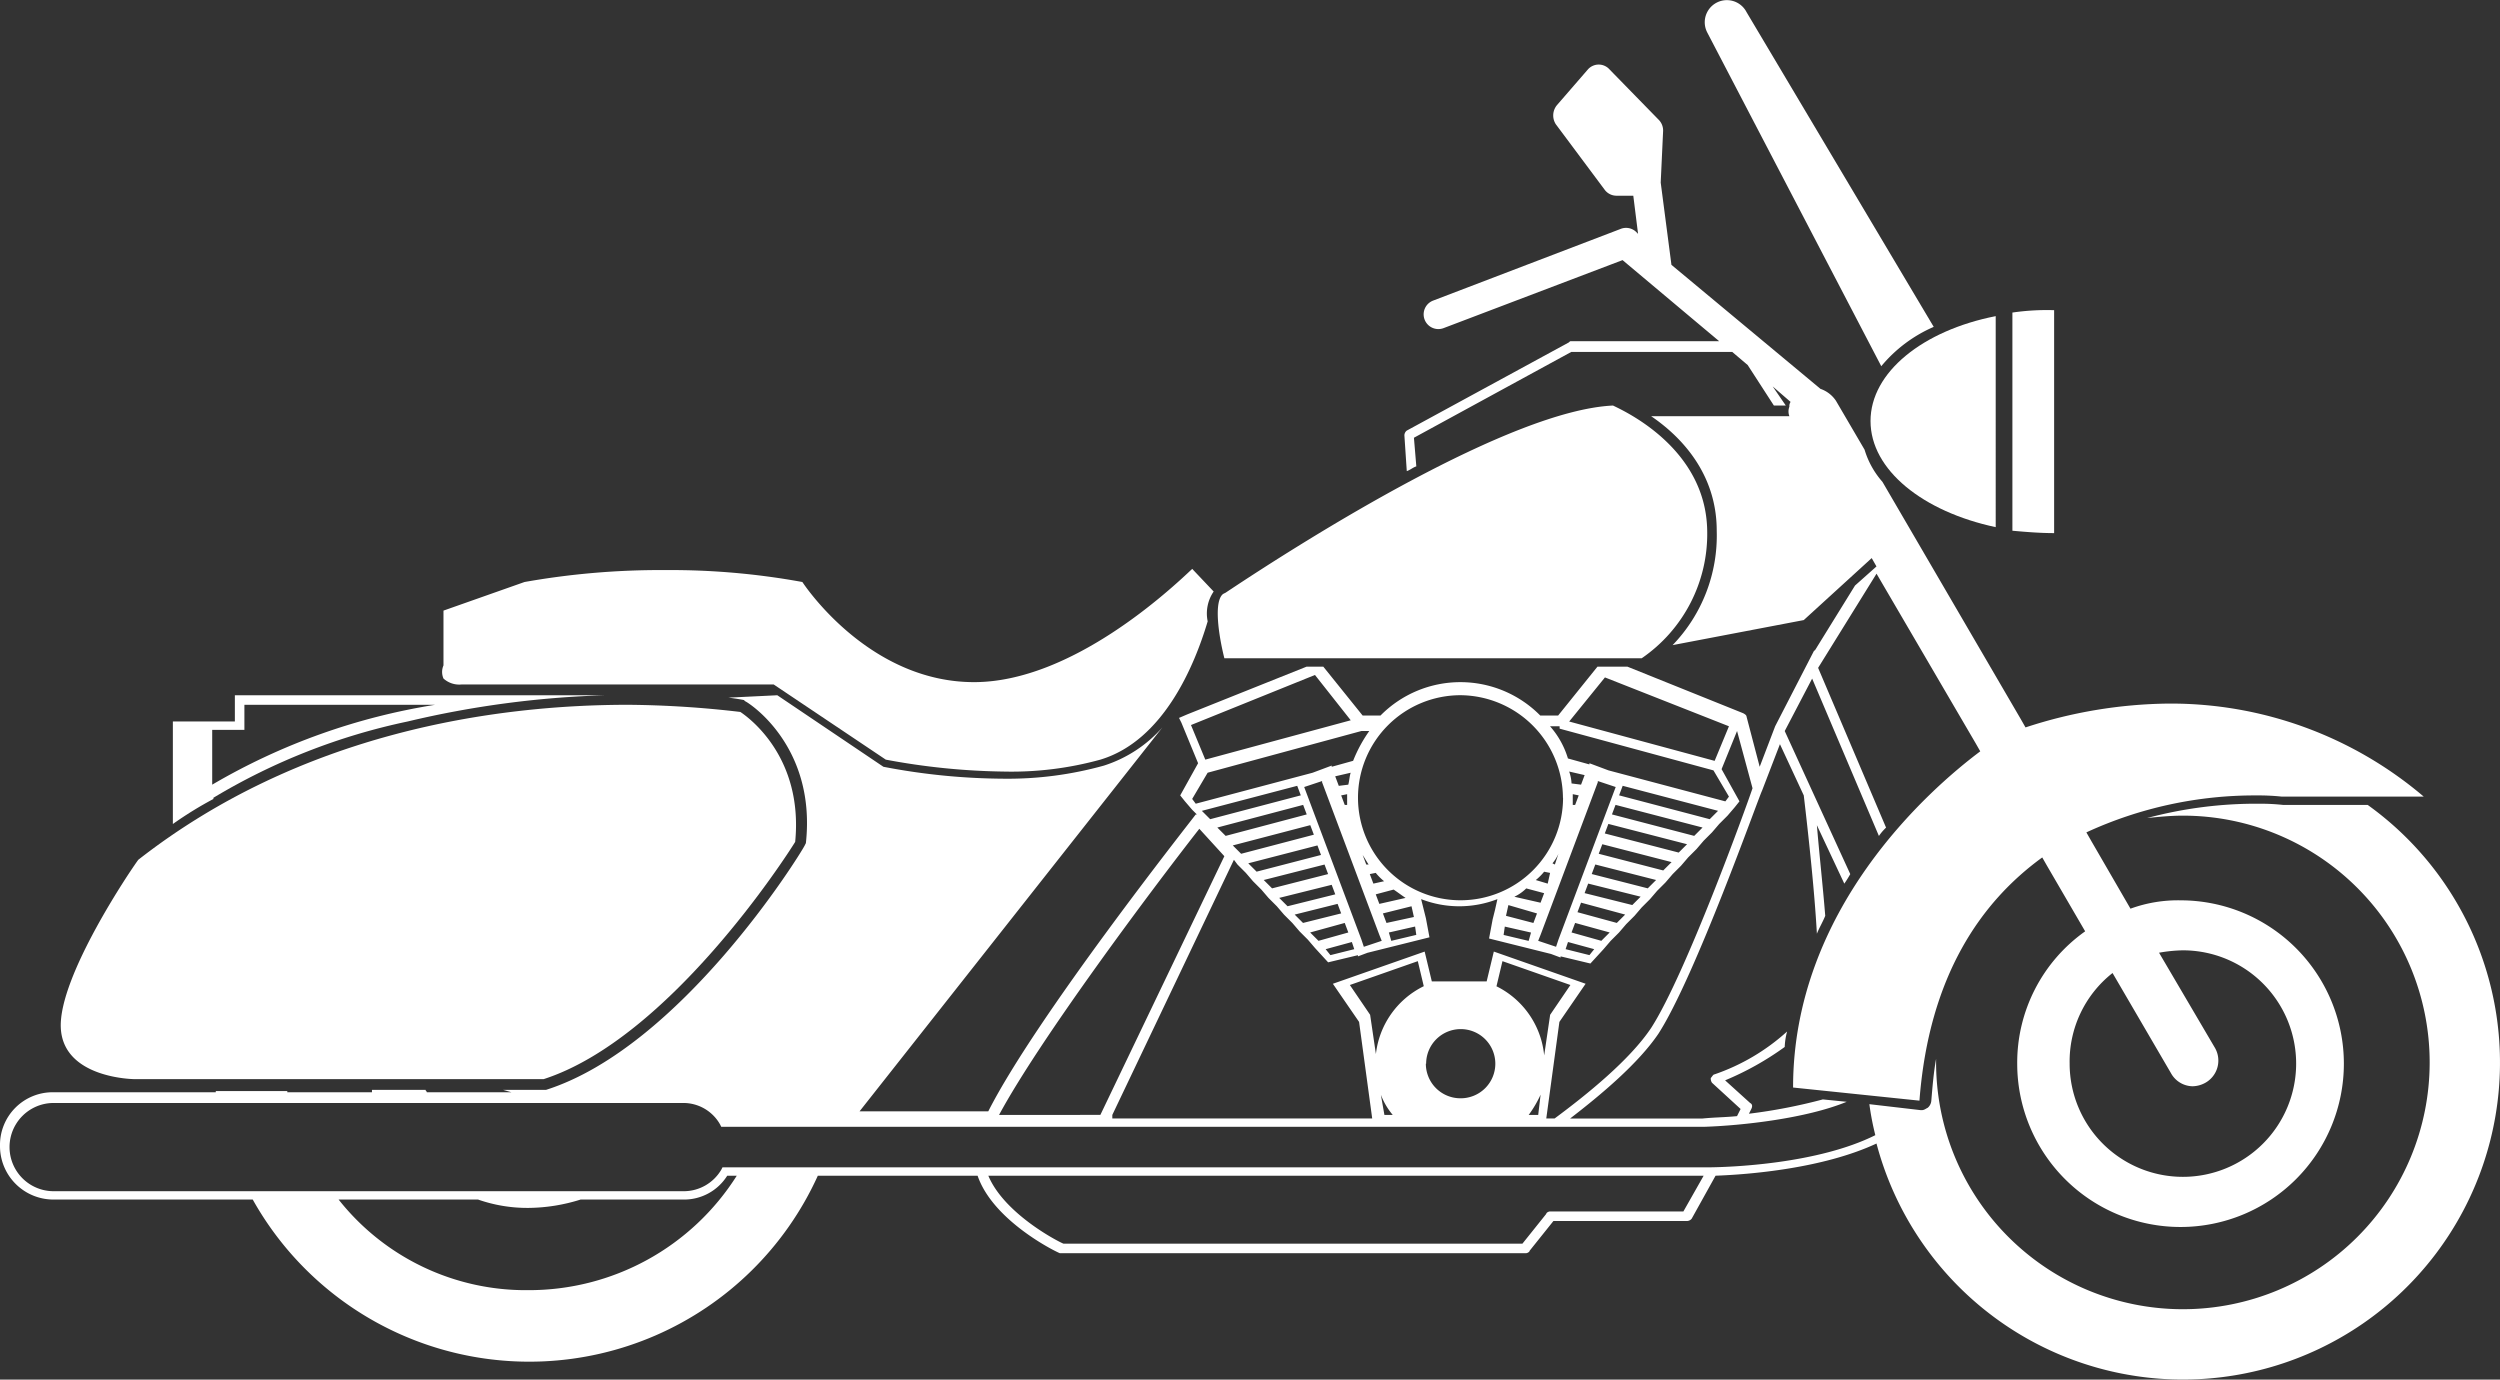
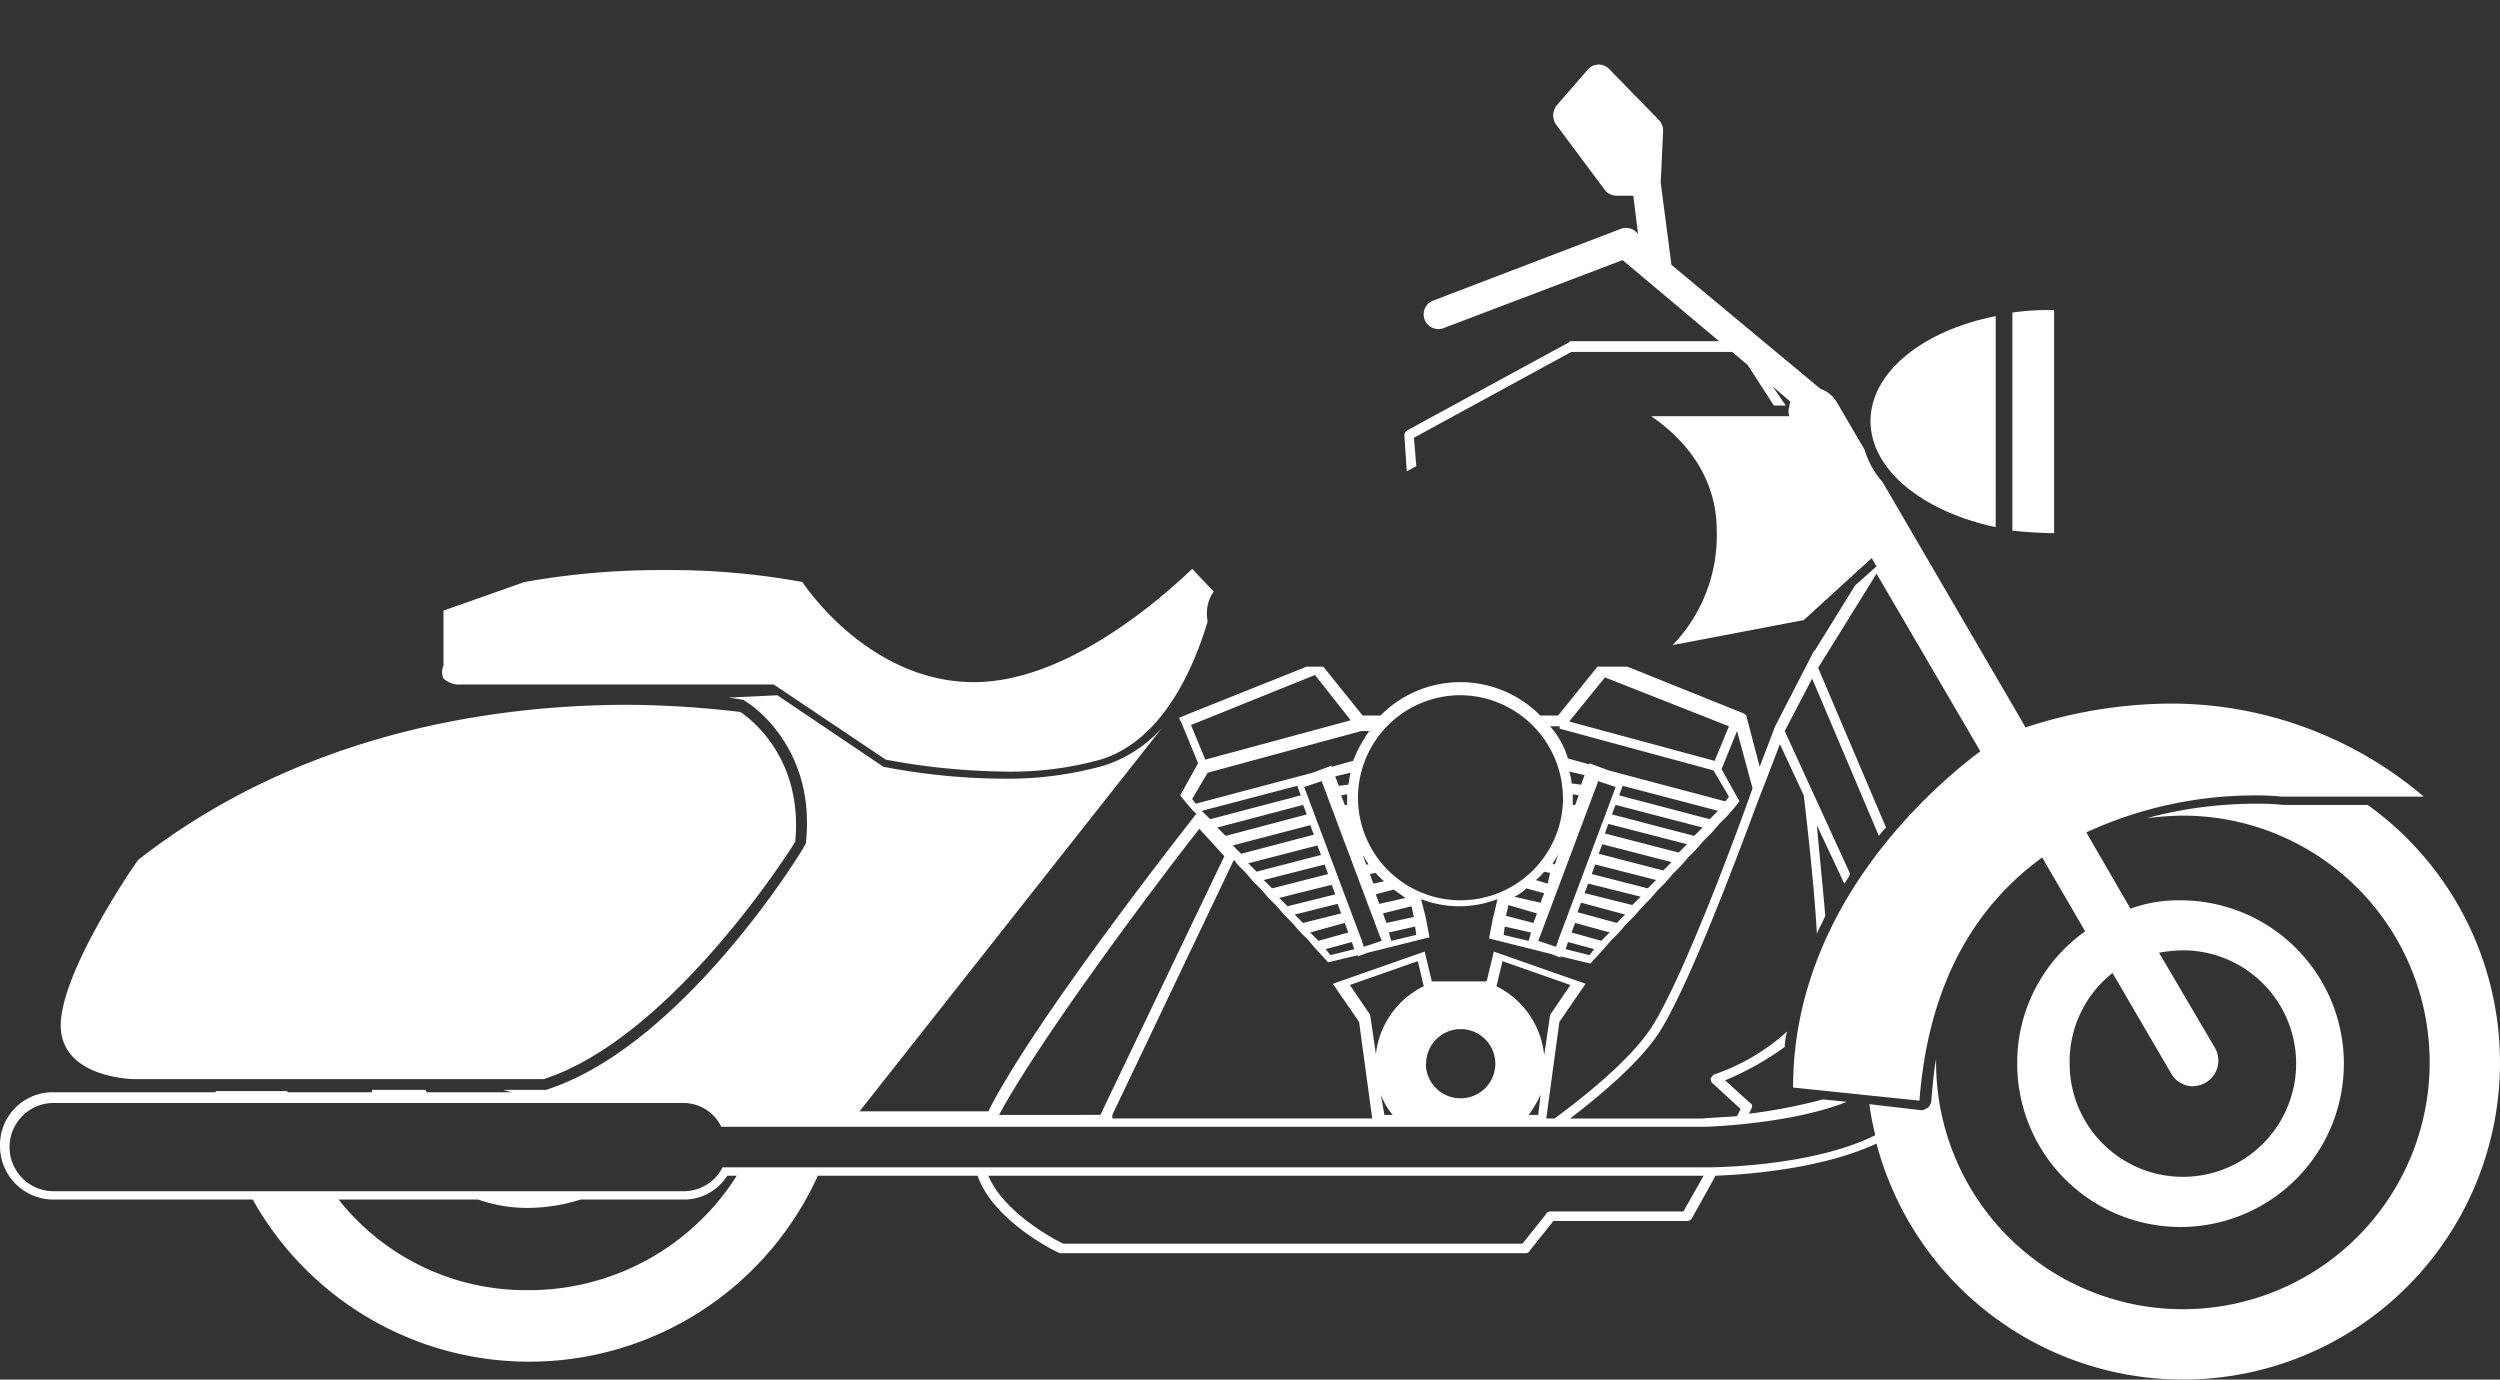
<svg xmlns="http://www.w3.org/2000/svg" id="cruiserbike-hover" width="274.651" height="151.56" viewBox="0 0 274.651 151.56">
  <rect x="0" y="0" width="274.651" height="151.56" fill="#333333" stroke="none" />
  <g id="Grupo_471" data-name="Grupo 471" transform="translate(0 0)">
-     <path id="Caminho_34" data-name="Caminho 34" d="M22.011,59.5v2.881H15.2V73.645a41,41,0,0,1,4.453-2.75v-.131A68.9,68.9,0,0,1,41,62.381,106.929,106.929,0,0,1,62.743,59.5H22.011Zm1.048,3.929V60.548H44.014a70.111,70.111,0,0,0-24.492,8.775V63.3h3.536Z" transform="translate(3.791 16.881)" fill="#fff" />
-     <path id="Caminho_35" data-name="Caminho 35" d="M163.09,41.414,143.967,4.742a2.431,2.431,0,0,1,4.322-2.227l20.563,34.577A15.5,15.5,0,0,0,163.09,41.414Z" transform="translate(43.587 -1.182)" fill="#fff" />
    <path id="Caminho_36" data-name="Caminho 36" d="M121.89,54.663c-1.441,4.846-4.846,13.1-11.788,15.193a36.724,36.724,0,0,1-10.609,1.31,74.847,74.847,0,0,1-12.966-1.31L74.215,61.6H39.9a2.572,2.572,0,0,1-1.965-.655,1.8,1.8,0,0,1,0-1.441V53.484l8.906-3.143h0A85.367,85.367,0,0,1,62.3,49.031a80.581,80.581,0,0,1,15.062,1.31c1.048,1.572,7.989,11,18.86,11,10.74,0,21.611-10.216,23.968-12.442l2.358,2.488A4.257,4.257,0,0,0,121.89,54.663Z" transform="translate(10.786 13.598)" fill="#fff" />
    <path id="Caminho_37" data-name="Caminho 37" d="M80.456,61.086c.786.524,6.942,4.846,6.025,14.276-1.048,1.7-13.883,21.611-27.635,26.064H13.922c-.262,0-7.858-.131-8.12-5.632-.262-5.632,7.727-17.419,8.513-18.467C32.258,63.312,53.476,60.3,68.145,60.3A111.424,111.424,0,0,1,80.456,61.086Z" transform="translate(0.878 17.129)" fill="#fff" />
    <path id="Caminho_38" data-name="Caminho 38" d="M.7,125.393a5.869,5.869,0,0,0,5.894,5.894H28.466a34.811,34.811,0,0,0,62.081-2.619H108.1c1.7,4.977,8.644,8.382,9.037,8.513h51.211c.131,0,.393-.131.393-.262l2.619-3.274h14.669a.68.68,0,0,0,.524-.262l2.619-4.715c3.667-.131,11.788-.786,17.681-3.536a34.826,34.826,0,1,0,53.961-37.2h-9.3a23.35,23.35,0,0,0-2.619-.131,46.377,46.377,0,0,0-12.312,1.572c1.31-.131,2.619-.262,3.929-.262A27.112,27.112,0,1,1,213.4,116.225v-.393c-.262,1.441-.393,3.012-.524,4.584a1.132,1.132,0,0,1-.393.786c-.262.131-.393.262-.655.262H211.7l-5.632-.655a31.193,31.193,0,0,0,.655,3.405c-6.287,3.143-15.848,3.536-18.6,3.536H80.07l-.131.262a4.786,4.786,0,0,1-4.06,2.358H6.594a4.846,4.846,0,0,1,0-9.692H75.748a4.626,4.626,0,0,1,4.06,2.358l.131.262H187.861c4.191-.131,11.264-.917,15.717-2.75l-2.619-.262a59.65,59.65,0,0,1-8.12,1.572l.262-.524c.131-.262.131-.524-.131-.655l-2.75-2.488a32.321,32.321,0,0,0,6.549-3.667,7.666,7.666,0,0,1,.262-1.7,22.99,22.99,0,0,1-7.989,4.715c-.131,0-.262.262-.393.393a.787.787,0,0,0,.131.524l3.143,2.881-.393.786c-1.31.131-2.488.131-3.8.262H173.192c3.405-2.619,7.466-6.025,9.692-9.3,4.06-6.287,11-25.933,11.395-26.719l1.965-5.108,2.619,5.632c.524,4.453,1.179,10.478,1.441,15.193.262-.655.655-1.31.917-1.965-.262-3.274-.655-6.811-.917-9.954l3.012,6.418a12.084,12.084,0,0,0,.655-1.048l-7.2-15.717,3.012-5.763,7.335,17.289a5.7,5.7,0,0,1,.786-.917l-7.465-17.55,6.418-10.347,10.871,18.6.524.917c-5.763,4.322-20.563,17.419-20.563,36.935l13.883,1.441c1.048-13.752,6.811-21.873,13.49-26.719l.524.917,4.191,7.2a17.686,17.686,0,0,0-7.465,14.538,17.943,17.943,0,1,0,17.943-17.943,15.169,15.169,0,0,0-5.5.917l-4.322-7.465-.524-.917a44.168,44.168,0,0,1,18.729-4.06,24.534,24.534,0,0,1,2.75.131h15.586A42.871,42.871,0,0,0,238.941,76.8a51.819,51.819,0,0,0-15.717,2.619L222.7,78.5,207.507,52.441a9.431,9.431,0,0,1-1.965-3.536l-3.143-5.37a3.353,3.353,0,0,0-1.7-1.31L184.325,28.6l-1.179-9.037.262-5.632a1.682,1.682,0,0,0-.524-1.31l-5.37-5.5a1.588,1.588,0,0,0-2.358,0l-3.405,3.929a1.777,1.777,0,0,0-.131,2.1l5.37,7.2a1.612,1.612,0,0,0,1.31.655h1.834l.524,4.191-.262-.262a1.608,1.608,0,0,0-1.7-.262L158.13,32.533a1.617,1.617,0,0,0,1.179,3.012l19.646-7.465,10.609,8.906H173.323c-.131,0-.131,0-.262.131l-17.812,9.692a.68.68,0,0,0-.262.524l.262,3.929c.393-.131.655-.393,1.048-.524l-.262-3.143,17.289-9.43H191l1.7,1.441,2.881,4.453h1.31l-1.441-2.1,1.965,1.7a.787.787,0,0,0-.131.524,1.434,1.434,0,0,0,0,1.048H182.1c3.274,2.227,7.2,6.287,7.2,12.573a17.335,17.335,0,0,1-4.846,12.573l14.407-2.75,7.465-6.811.524.917-2.358,2.1-4.453,7.2v-.131L195.72,79.29h0l-1.7,4.453-1.441-5.5q0-.2-.393-.393l-12.7-5.108H176.2l-4.322,5.37h-1.965a12.333,12.333,0,0,0-17.55,0H150.4l-4.322-5.37h-1.834l-13.1,5.239-.917.393.262.524,1.834,4.453-1.965,3.536.524.655.786.917.524.524h-.131c-.786,1.048-17.55,22.265-22.789,32.612H95.132L128.4,79.421a14.46,14.46,0,0,1-6.418,4.191,39.313,39.313,0,0,1-11,1.441,71.376,71.376,0,0,1-13.228-1.31L86.095,75.885l-5.37.262c1.048.131,1.7.262,1.7.262l.131.131c.131,0,7.858,4.715,6.68,15.586l-.131.262c-.524,1.048-13.621,22.135-28.421,26.85H55.971l.917.262h-9.3c0-.131-.131-.131-.131-.262H41.564v.262h-9.3v-.131H24.406v.131H6.594A5.788,5.788,0,0,0,.7,125.393ZM232.785,106.4l6.418,11a2.759,2.759,0,0,0,2.358,1.441,2.985,2.985,0,0,0,1.441-.393,2.8,2.8,0,0,0,1.048-3.8l-6.156-10.478a16.123,16.123,0,0,1,2.619-.262,12.442,12.442,0,1,1-12.442,12.442A12.37,12.37,0,0,1,232.785,106.4ZM149.093,78.635l-15.979,4.322-1.572-3.8,13.621-5.5Zm2.227.917a15.377,15.377,0,0,0-1.965,3.536L147,83.743v-.131l-2.1.786L132.066,87.8l-.393-.524,1.7-2.881,16.9-4.584h1.048Zm1.7,21.349-.393-1.048,3.143-.786.262,1.179Zm3.143.393.131.917-2.75.655-.262-.917Zm-3.929-2.489-.393-1.048,1.965-.524c.393.262.917.655,1.31.917Zm-.655-2.227-.393-1.048.655-.131a6.051,6.051,0,0,0,.917.917Zm.917,6.287-1.965.655h0l-.262-.786-.393-1.048-.393-1.048-.393-1.048-.393-1.048-.393-1.048-.393-1.048-.393-1.048-.393-1.048-.393-1.048-.393-1.048-.393-1.048-.393-1.048-.393-1.048-.393-1.048-.393-1.048-.393-1.048.786-.262,1.179-.393v.131l.393,1.048.393,1.048.393,1.048.393,1.048.393,1.048.393,1.048.393,1.048.393,1.048.393,1.048.393,1.048.393,1.048.393,1.048.393,1.048.393,1.048.393,1.048.393,1.048Zm-1.7-8.382-.393-1.048h0c.262.393.393.655.655,1.048Zm-2.1-7.335v.786h-.262l-.393-1.048.655-.131Zm-.917-1.31-.393-1.048,1.7-.393c-.131.393-.131.786-.262,1.31Zm1.7,17.943-2.619.655-.524-.655,2.881-.786Zm-3.929-.917-.917-.917,3.8-1.048.393,1.048Zm-1.7-1.965-.917-.917,4.715-1.179.393,1.048Zm-1.7-1.834-.917-.917L147,96.71l.393,1.048Zm-1.7-1.965-.917-.917,6.68-1.7.393,1.048Zm-1.7-1.834-.917-.917,7.6-1.965.393,1.048Zm-1.7-1.965-.917-.917,8.513-2.227.393,1.048Zm-1.7-1.965-.917-.917,9.43-2.489.393,1.048Zm-1.7-1.834-.917-.917,10.478-2.75.393,1.048Zm38.768-2.358a11.264,11.264,0,1,1-11.264-11.264A11.348,11.348,0,0,1,172.406,87.149Zm15.324,3.274-.917.917-9.037-2.358.393-1.048Zm-9.168-3.536.393-1.048,10.478,2.75-.917.917Zm7.465,5.37-.917.917-8.12-2.1.393-1.048Zm-1.7,1.965-.917.917L176.336,93.3l.393-1.048Zm-1.7,1.965-.917.917-6.156-1.572.393-1.048Zm-1.7,1.834-.917.917-5.239-1.31.393-1.048Zm-1.7,1.965-.917.917-4.322-1.179.393-1.048Zm-1.7,1.965-.917.917-3.274-.917.393-1.048Zm-1.7,1.834-.524.655-2.619-.655.262-.786Zm-3.143-3.143-.393,1.048-.393,1.048-.262.786h0l-1.965-.655.262-.655.393-1.048.393-1.048.393-1.048.393-1.048.393-1.048.393-1.048.393-1.048.393-1.048.393-1.048.393-1.048.393-1.048.393-1.048.393-1.048.393-1.048.393-1.048.393-1.048v-.131l1.179.393.786.262-.393,1.048-.393,1.048-.393,1.048-.393,1.048-.393,1.048-.393,1.048-.393,1.048-.393,1.048-.393,1.048-.393,1.048-.393,1.048-.393,1.048-.393,1.048Zm.786-13.49v-.393l.655.131-.393,1.048h-.262Zm-.131-1.572a4.654,4.654,0,0,0-.262-1.31l1.7.393-.393,1.048Zm-1.834,8.906-.262-.131a4.6,4.6,0,0,0,.655-1.048h0Zm-.786,2.1-1.31-.393a6.051,6.051,0,0,0,.917-.917l.655.131Zm-3.667,1.441a4.7,4.7,0,0,0,1.31-.917l1.965.524-.393,1.048Zm2.488,1.834-.393,1.048-3.012-.786.262-1.179Zm-.655,2.1-.262.917-2.75-.655.131-.917Zm3.143-22.4,16.9,4.584,1.7,2.881-.393.524-12.835-3.405-2.1-.786v.131l-2.358-.655a9.432,9.432,0,0,0-1.965-3.536h1.048Zm18.6-.262-1.572,3.8-15.979-4.322,3.929-4.846Zm-22,42.7a12.437,12.437,0,0,0,1.31-2.227l-.262,2.227Zm-3.536-14.145.655-2.75,7.465,2.619-2.227,3.274-.655,4.453A9.477,9.477,0,0,0,165.072,107.843Zm-7.727,8.513a3.8,3.8,0,1,1,3.8,3.8A3.8,3.8,0,0,1,157.344,116.356Zm-4.977,3.405a7.667,7.667,0,0,0,1.31,2.227h-.917Zm-.524-4.322-.655-4.453-2.227-3.274,7.465-2.619.655,2.75A9.477,9.477,0,0,0,151.843,115.439ZM122.9,121.988l13.359-28.028.393.524.917.917.786.917.917.917.786.917.917.917.786.917.917.917.786.917.917.917.786.917,1.441,1.572,3.274-.786v.131l1.048-.393,6.811-1.7-.393-2.1-.262-1.048-.262-1.048a11.569,11.569,0,0,0,8.382,0l-.262,1.179-.262,1.048-.393,2.1,6.811,1.7,1.048.393v-.131l3.274.786,1.441-1.572.786-.917.917-.917.786-.917.917-.917.786-.917.917-.917.786-.917.917-.917.786-.917.917-.917.786-.917.917-.917.786-.917.917-.917.786-.917.917-.917.786-.917.524-.655-1.965-3.536,1.7-4.191,1.7,6.287c-.655,1.965-7.335,20.432-11.133,26.326-2.358,3.536-7.073,7.335-10.609,9.954h-.917l1.441-10.609,2.881-4.191-10.085-3.536-.786,3.274H158l-.786-3.274-10.085,3.536,2.881,4.191,1.441,10.609H122.9Zm-12.442,0c4.453-8.251,16.372-24.23,22-31.434l2.75,3.012-13.621,28.421Zm-1.179,6.68h78.584l-2.227,3.929H170.966c-.131,0-.393.131-.393.262l-2.619,3.274H117.528C116.612,135.74,110.98,132.727,109.277,128.667ZM37.9,131.287H53.22a16.386,16.386,0,0,0,5.632.917,19.5,19.5,0,0,0,5.632-.917H75.748a5.593,5.593,0,0,0,4.846-2.619h1.048a27.017,27.017,0,0,1-22.92,12.573A26.205,26.205,0,0,1,37.9,131.287Z" transform="translate(-0.7 0.496)" fill="#fff" />
    <path id="Caminho_39" data-name="Caminho 39" d="M169.5,27.462a26.166,26.166,0,0,1,4.584-.262V51.692c-1.572,0-3.143-.131-4.584-.262Z" transform="translate(51.583 6.876)" fill="#fff" />
    <path id="Caminho_40" data-name="Caminho 40" d="M157.6,39.226c0-5.37,5.763-9.954,13.752-11.526V50.882C163.363,49.18,157.6,44.6,157.6,39.226Z" transform="translate(47.897 7.031)" fill="#fff" />
-     <path id="Caminho_41" data-name="Caminho 41" d="M156.616,48.952a16.559,16.559,0,0,1-7.2,14.014H103.572c-.655-2.619-1.179-6.287-.131-7.073l.262-.131c9.037-6.025,31.3-20.039,42.566-20.563C147.317,35.724,156.485,39.784,156.616,48.952Z" transform="translate(30.938 9.354)" fill="#fff" />
  </g>
</svg>